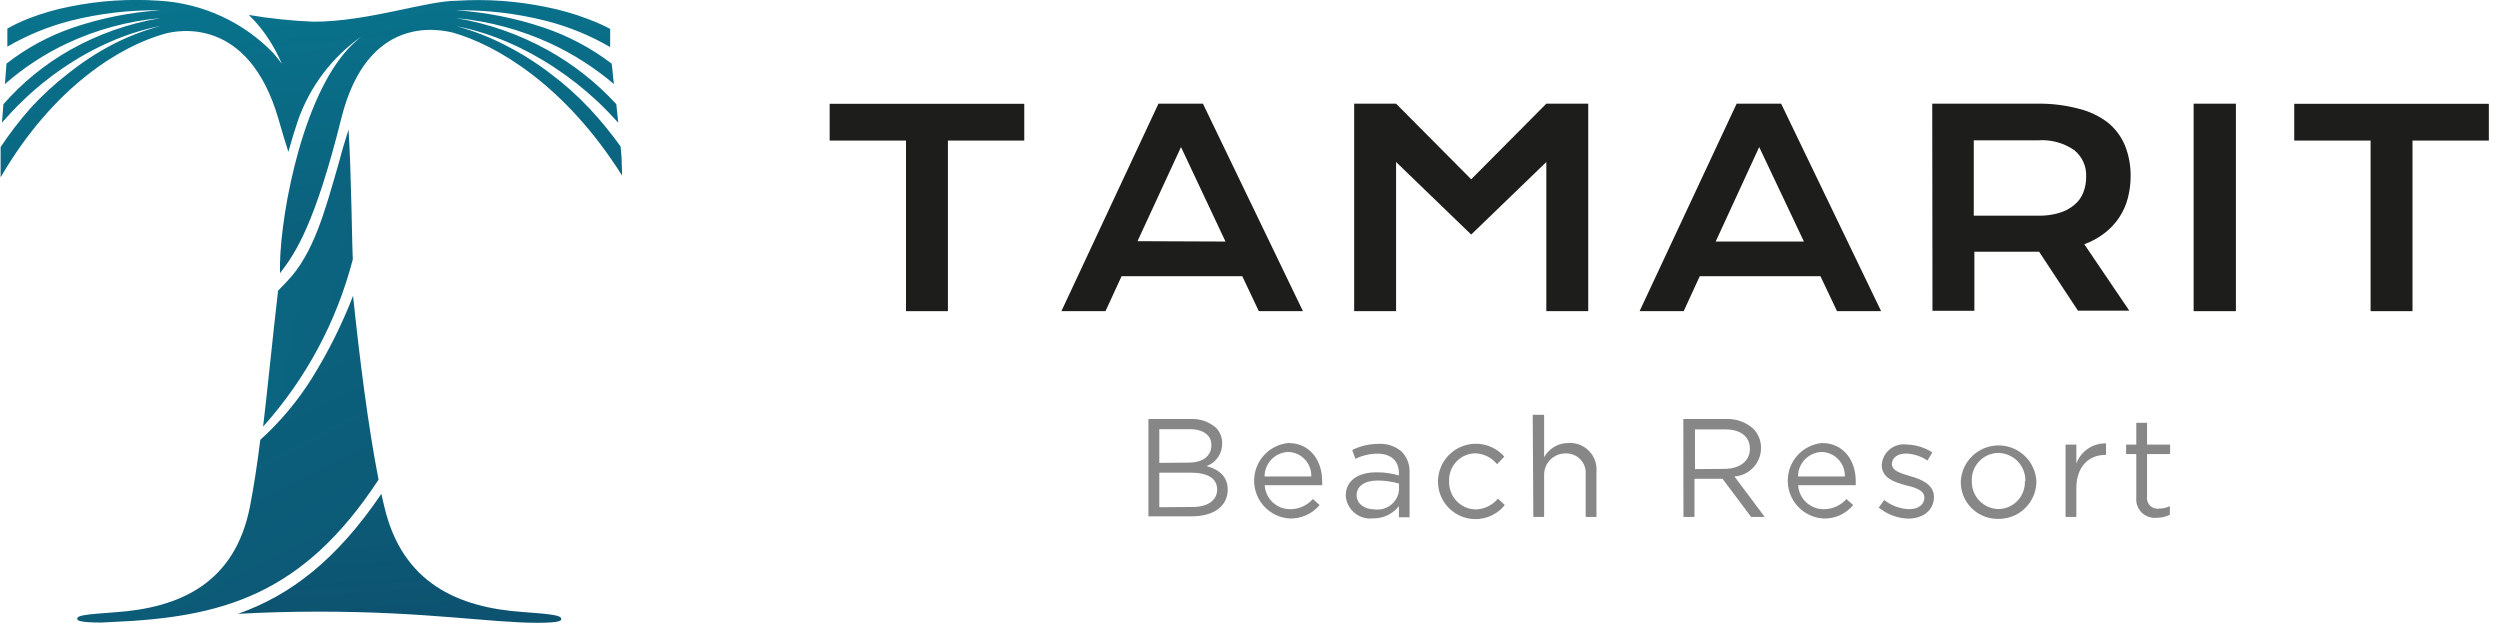
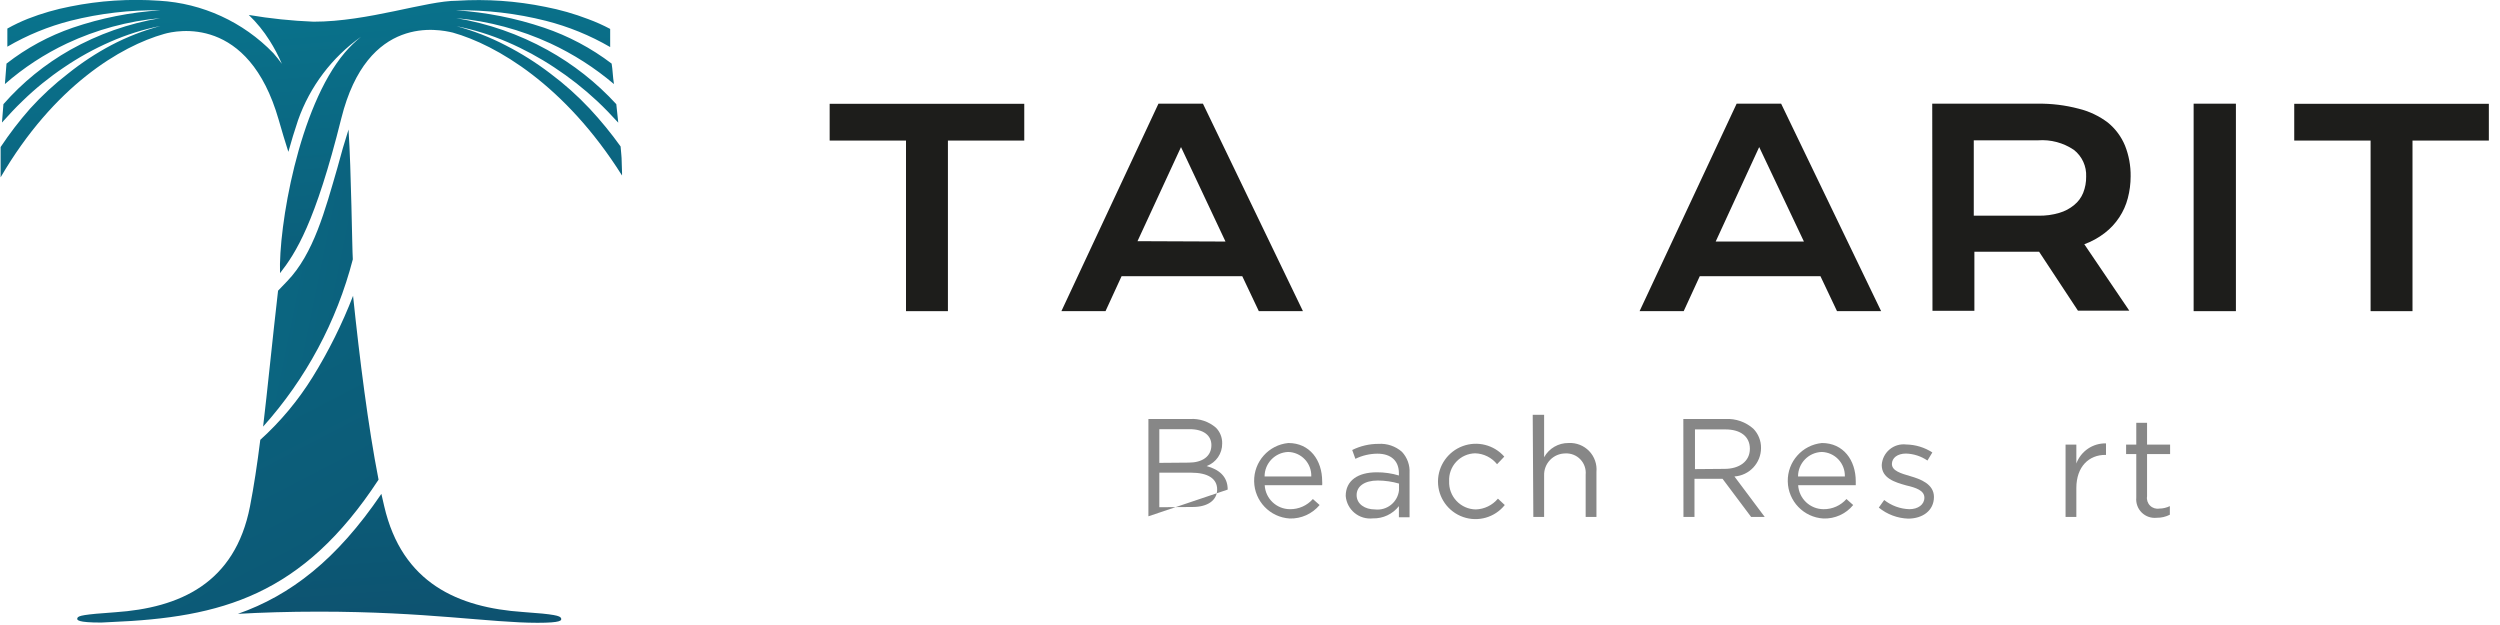
<svg xmlns="http://www.w3.org/2000/svg" width="204px" height="51px" viewBox="0 0 204 51" version="1.1">
  <title>tam_img_logo_comarribar</title>
  <desc>Created with Sketch.</desc>
  <defs>
    <linearGradient x1="-66.982%" y1="-184.171%" x2="132.575%" y2="229.257%" id="linearGradient-1">
      <stop stop-color="#087C94" offset="0%" />
      <stop stop-color="#0E4867" offset="100%" />
    </linearGradient>
    <linearGradient x1="-31.413%" y1="-364.068%" x2="71.239%" y2="214.259%" id="linearGradient-2">
      <stop stop-color="#087C94" offset="0%" />
      <stop stop-color="#0E4867" offset="100%" />
    </linearGradient>
    <linearGradient x1="-278.962%" y1="-171.535%" x2="434.973%" y2="312.665%" id="linearGradient-3">
      <stop stop-color="#087C94" offset="0%" />
      <stop stop-color="#0E4867" offset="100%" />
    </linearGradient>
    <linearGradient x1="33.169%" y1="-42.894%" x2="80.299%" y2="197.819%" id="linearGradient-4">
      <stop stop-color="#087C94" offset="0%" />
      <stop stop-color="#0E4867" offset="100%" />
    </linearGradient>
  </defs>
  <g id="Page-1" stroke="none" stroke-width="1" fill="none" fill-rule="evenodd">
    <g id="tam_img_logo_comarribar" transform="translate(0, -1)">
      <polygon id="Path" fill="#1D1D1B" points="73.93 12.47 67.7 12.47 67.7 9.47 83.58 9.47 83.58 12.47 77.35 12.47 77.35 26.39 73.93 26.39" />
      <path d="M94.53,9.46 L98.16,9.46 L106.32,26.39 L102.72,26.39 L101.37,23.54 L91.52,23.54 L90.21,26.39 L86.61,26.39 L94.53,9.46 Z M100,20.71 L96.37,13 L92.82,20.68 L100,20.71 Z" id="Shape" fill="#1D1D1B" fill-rule="nonzero" />
-       <polygon id="Path" fill="#1D1D1B" points="110.5 9.46 113.92 9.46 120.05 15.63 126.18 9.46 129.6 9.46 129.6 26.39 126.18 26.39 126.18 14.22 120.05 20.14 113.92 14.22 113.92 26.39 110.5 26.39" />
      <path d="M141.71,9.46 L145.34,9.46 L153.5,26.39 L149.9,26.39 L148.55,23.54 L138.7,23.54 L137.39,26.39 L133.79,26.39 L141.71,9.46 Z M147.2,20.71 L143.55,13 L140,20.71 L147.2,20.71 Z" id="Shape" fill="#1D1D1B" fill-rule="nonzero" />
      <path d="M157.67,9.46 L166.25,9.46 C167.387,9.442 168.521,9.58 169.62,9.87 C170.482,10.081 171.292,10.466 172,11 C172.615,11.501 173.096,12.147 173.4,12.88 C173.715,13.675 173.871,14.525 173.86,15.38 C173.861,15.984 173.784,16.586 173.63,17.17 C173.486,17.729 173.249,18.259 172.93,18.74 C172.61,19.226 172.211,19.655 171.75,20.01 C171.244,20.401 170.681,20.711 170.08,20.93 L173.75,26.35 L169.56,26.35 L166.39,21.54 L161.11,21.54 L161.11,26.36 L157.69,26.36 L157.67,9.46 Z M166.33,18.6 C166.909,18.613 167.486,18.536 168.04,18.37 C168.483,18.243 168.896,18.025 169.25,17.73 C169.579,17.466 169.833,17.121 169.99,16.73 C170.155,16.313 170.236,15.868 170.23,15.42 C170.272,14.571 169.899,13.755 169.23,13.23 C168.369,12.648 167.337,12.373 166.3,12.45 L161.06,12.45 L161.06,18.6 L166.33,18.6 Z" id="Shape" fill="#1D1D1B" fill-rule="nonzero" />
      <polygon id="Path" fill="#1D1D1B" points="179 9.46 182.45 9.46 182.45 26.39 179 26.39" />
      <polygon id="Path" fill="#1D1D1B" points="193.44 12.47 187.21 12.47 187.21 9.47 203.09 9.47 203.09 12.47 196.86 12.47 196.86 26.39 193.44 26.39" />
-       <path d="M93.71,35.19 L97.12,35.19 C97.886,35.144 98.639,35.398 99.22,35.9 C99.557,36.24 99.741,36.702 99.73,37.18 C99.745,38.005 99.235,38.748 98.46,39.03 C99.46,39.31 100.18,39.86 100.18,40.95 C100.18,42.32 99.02,43.13 97.27,43.13 L93.71,43.13 L93.71,35.19 Z M97,38.75 C98.09,38.75 98.85,38.26 98.85,37.32 C98.85,36.54 98.22,36.02 97.07,36.02 L94.6,36.02 L94.6,38.77 L97,38.75 Z M97.32,42.37 C98.54,42.37 99.32,41.83 99.32,40.94 C99.32,40.07 98.59,39.57 97.19,39.57 L94.6,39.57 L94.6,42.39 L97.32,42.37 Z" id="Shape" fill="#878787" fill-rule="nonzero" />
+       <path d="M93.71,35.19 L97.12,35.19 C97.886,35.144 98.639,35.398 99.22,35.9 C99.557,36.24 99.741,36.702 99.73,37.18 C99.745,38.005 99.235,38.748 98.46,39.03 C99.46,39.31 100.18,39.86 100.18,40.95 L93.71,43.13 L93.71,35.19 Z M97,38.75 C98.09,38.75 98.85,38.26 98.85,37.32 C98.85,36.54 98.22,36.02 97.07,36.02 L94.6,36.02 L94.6,38.77 L97,38.75 Z M97.32,42.37 C98.54,42.37 99.32,41.83 99.32,40.94 C99.32,40.07 98.59,39.57 97.19,39.57 L94.6,39.57 L94.6,42.39 L97.32,42.37 Z" id="Shape" fill="#878787" fill-rule="nonzero" />
      <path d="M105.26,42.55 C105.975,42.559 106.658,42.256 107.13,41.72 L107.68,42.21 C107.078,42.931 106.179,43.336 105.24,43.31 C103.63,43.212 102.366,41.893 102.338,40.281 C102.309,38.668 103.525,37.305 105.13,37.15 C106.88,37.15 107.89,38.55 107.89,40.28 C107.898,40.383 107.898,40.487 107.89,40.59 L103.2,40.59 C103.258,41.686 104.162,42.546 105.26,42.55 Z M107,39.88 C107.019,39.363 106.829,38.86 106.474,38.484 C106.119,38.108 105.627,37.89 105.11,37.88 C104.037,37.923 103.189,38.806 103.19,39.88 L107,39.88 Z" id="Shape" fill="#878787" fill-rule="nonzero" />
      <path d="M109.81,41.47 C109.81,40.21 110.81,39.54 112.34,39.54 C112.953,39.536 113.563,39.623 114.15,39.8 L114.15,39.61 C114.15,38.61 113.51,38.02 112.4,38.02 C111.776,38.023 111.161,38.166 110.6,38.44 L110.34,37.72 C111.008,37.389 111.744,37.217 112.49,37.22 C113.188,37.175 113.874,37.409 114.4,37.87 C114.835,38.337 115.059,38.963 115.02,39.6 L115.02,43.21 L114.15,43.21 L114.15,42.3 C113.639,42.953 112.849,43.324 112.02,43.3 C111.483,43.358 110.944,43.197 110.528,42.852 C110.112,42.507 109.853,42.009 109.81,41.47 Z M114.16,41.01 L114.16,40.46 C113.598,40.297 113.015,40.213 112.43,40.21 C111.33,40.21 110.7,40.69 110.7,41.4 C110.7,42.14 111.39,42.57 112.19,42.57 C112.66,42.626 113.133,42.492 113.503,42.197 C113.873,41.902 114.11,41.471 114.16,41 L114.16,41.01 Z" id="Shape" fill="#878787" fill-rule="nonzero" />
      <path d="M117.34,40.26 C117.357,38.982 118.159,37.846 119.358,37.402 C120.557,36.959 121.906,37.3 122.75,38.26 L122.16,38.88 C121.723,38.335 121.068,38.01 120.37,37.99 C119.784,38.003 119.227,38.252 118.828,38.682 C118.429,39.111 118.22,39.684 118.25,40.27 C118.226,40.865 118.442,41.444 118.851,41.877 C119.259,42.31 119.825,42.56 120.42,42.57 C121.122,42.549 121.781,42.229 122.23,41.69 L122.79,42.21 C121.978,43.225 120.614,43.617 119.388,43.187 C118.162,42.757 117.34,41.6 117.34,40.3 L117.34,40.26 Z" id="Path" fill="#878787" />
      <path d="M125.07,34.85 L126,34.85 L126,38.31 C126.402,37.584 127.17,37.138 128,37.15 C128.628,37.115 129.24,37.356 129.676,37.809 C130.112,38.263 130.329,38.884 130.27,39.51 L130.27,43.18 L129.39,43.18 L129.39,39.73 C129.434,39.271 129.276,38.816 128.957,38.484 C128.638,38.151 128.19,37.975 127.73,38 C127.26,38.002 126.81,38.195 126.484,38.534 C126.159,38.873 125.984,39.33 126,39.8 L126,43.18 L125.12,43.18 L125.07,34.85 Z" id="Path" fill="#878787" />
      <path d="M137.36,35.19 L140.8,35.19 C141.636,35.144 142.456,35.432 143.08,35.99 C143.486,36.411 143.709,36.975 143.7,37.56 C143.698,38.783 142.75,39.796 141.53,39.88 L144,43.18 L142.89,43.18 L140.56,40.07 L138.27,40.07 L138.27,43.18 L137.37,43.18 L137.36,35.19 Z M140.72,39.26 C141.93,39.26 142.79,38.65 142.79,37.62 C142.79,36.62 142.03,36.04 140.79,36.04 L138.31,36.04 L138.31,39.28 L140.72,39.26 Z" id="Shape" fill="#878787" fill-rule="nonzero" />
      <path d="M148.81,42.55 C149.521,42.556 150.2,42.253 150.67,41.72 L151.22,42.21 C150.627,42.936 149.727,43.343 148.79,43.31 C147.18,43.216 145.913,41.898 145.882,40.285 C145.85,38.673 147.065,37.307 148.67,37.15 C150.42,37.15 151.43,38.55 151.43,40.28 C151.43,40.36 151.43,40.45 151.43,40.59 L146.73,40.59 C146.794,41.692 147.707,42.552 148.81,42.55 Z M150.54,39.88 C150.556,39.364 150.366,38.862 150.011,38.487 C149.656,38.111 149.166,37.893 148.65,37.88 C147.573,37.918 146.719,38.802 146.72,39.88 L150.54,39.88 Z" id="Shape" fill="#878787" fill-rule="nonzero" />
      <path d="M153.31,42.42 L153.75,41.8 C154.336,42.262 155.054,42.525 155.8,42.55 C156.51,42.55 157.03,42.18 157.03,41.61 C157.03,41.02 156.33,40.79 155.55,40.61 C154.62,40.35 153.55,40.03 153.55,38.95 C153.577,38.456 153.807,37.995 154.186,37.677 C154.565,37.358 155.059,37.211 155.55,37.27 C156.307,37.284 157.044,37.509 157.68,37.92 L157.28,38.58 C156.763,38.228 156.156,38.03 155.53,38.01 C154.83,38.01 154.38,38.37 154.38,38.86 C154.38,39.42 155.11,39.63 155.9,39.86 C156.69,40.09 157.81,40.49 157.81,41.55 C157.81,42.67 156.88,43.32 155.7,43.32 C154.826,43.289 153.987,42.973 153.31,42.42 Z" id="Path" fill="#878787" />
-       <path d="M160,40.26 C160.093,38.624 161.447,37.346 163.085,37.346 C164.723,37.346 166.077,38.624 166.17,40.26 C166.175,41.082 165.85,41.872 165.267,42.451 C164.684,43.03 163.892,43.351 163.07,43.34 C162.248,43.359 161.454,43.041 160.874,42.459 C160.294,41.877 159.978,41.082 160,40.26 Z M165.27,40.26 C165.286,39.662 165.063,39.083 164.65,38.651 C164.236,38.219 163.668,37.97 163.07,37.96 C162.477,37.965 161.911,38.21 161.502,38.64 C161.093,39.07 160.876,39.647 160.9,40.24 C160.878,40.837 161.099,41.418 161.511,41.851 C161.923,42.284 162.492,42.532 163.09,42.54 C163.678,42.527 164.236,42.278 164.639,41.849 C165.041,41.42 165.254,40.848 165.23,40.26 L165.27,40.26 Z" id="Shape" fill="#878787" fill-rule="nonzero" />
      <path d="M168.55,37.28 L169.43,37.28 L169.43,38.82 C169.805,37.813 170.776,37.155 171.85,37.18 L171.85,38.12 L171.78,38.12 C170.48,38.12 169.43,39.05 169.43,40.83 L169.43,43.18 L168.55,43.18 L168.55,37.28 Z" id="Path" fill="#878787" />
      <path d="M174.32,41.61 L174.32,38.05 L173.49,38.05 L173.49,37.28 L174.32,37.28 L174.32,35.5 L175.2,35.5 L175.2,37.28 L177.08,37.28 L177.08,38.05 L175.2,38.05 L175.2,41.5 C175.154,41.777 175.245,42.058 175.443,42.257 C175.642,42.455 175.923,42.546 176.2,42.5 C176.498,42.498 176.792,42.43 177.06,42.3 L177.06,43 C176.729,43.17 176.362,43.256 175.99,43.25 C175.539,43.3 175.089,43.145 174.766,42.827 C174.442,42.509 174.278,42.062 174.32,41.61 Z" id="Path" fill="#878787" />
      <path d="M9.05,51.76 C18.05,51.39 24.68,49.62 30.89,40.14 C30.04,35.8 29.34,30.24 28.81,25.14 C27.917,27.447 26.812,29.666 25.51,31.77 C24.334,33.668 22.896,35.392 21.24,36.89 C20.99,38.89 20.71,40.73 20.4,42.32 C19.17,48.63 14.64,50.6 9.4,50.96 C6.82,51.14 6.4,51.24 6.32,51.42 C6.24,51.6 6.32,51.8 8.26,51.8 L9.05,51.76 Z" id="Path" fill="url(#linearGradient-1)" />
      <path d="M42.68,50.94 C37.41,50.58 32.81,48.61 31.35,42.3 C31.27,41.97 31.19,41.62 31.12,41.3 C27.48,46.67 23.71,49.58 19.41,51.09 C21.36,50.98 23.55,50.91 26.02,50.91 C34.79,50.91 40.02,51.82 43.86,51.82 C45.79,51.82 45.86,51.63 45.78,51.44 C45.7,51.25 45.27,51.12 42.68,50.94 Z" id="Path" fill="url(#linearGradient-2)" />
      <path d="M28.44,11.57 C28.12,12.57 27.83,13.57 27.53,14.7 C26.53,18.14 25.6,21.7 23.43,23.95 L22.69,24.72 C22.22,28.8 21.82,32.88 21.47,35.81 C24.967,31.911 27.477,27.23 28.79,22.16 C28.73,21.26 28.66,14.84 28.44,11.57 Z" id="Path" fill="url(#linearGradient-3)" />
      <path d="M50.73,14.19 C50.73,13.79 50.67,13.37 50.64,12.95 C49.867,11.87 49.025,10.842 48.12,9.87 C47.137,8.821 46.062,7.86 44.91,7 C43.765,6.125 42.544,5.355 41.26,4.7 C39.987,4.038 38.645,3.515 37.26,3.14 C38.682,3.422 40.07,3.855 41.4,4.43 C42.736,5.004 44.018,5.697 45.23,6.5 C46.469,7.313 47.636,8.229 48.72,9.24 C49.32,9.8 49.89,10.4 50.45,11.01 C50.4,10.51 50.34,10.01 50.29,9.5 C48.665,7.729 46.764,6.233 44.66,5.07 C42.348,3.792 39.836,2.916 37.23,2.48 C39.888,2.725 42.486,3.422 44.91,4.54 C46.781,5.409 48.527,6.526 50.1,7.86 C50,7.27 50,6.71 49.91,6.19 C48.241,4.921 46.376,3.931 44.39,3.26 C42.072,2.477 39.662,2 37.22,1.84 C39.69,1.804 42.155,2.093 44.55,2.7 C46.387,3.168 48.151,3.888 49.79,4.84 C49.79,4.58 49.79,4.35 49.79,4.13 C49.79,3.91 49.79,3.6 49.79,3.36 C49.212,3.054 48.614,2.787 48,2.56 C46.865,2.125 45.694,1.79 44.5,1.56 C42.133,1.076 39.712,0.908 37.3,1.06 C34.77,1.06 30.05,2.77 25.58,2.77 C23.81,2.699 22.046,2.516 20.3,2.22 C20.95,2.844 21.521,3.546 22,4.31 C22.385,4.915 22.72,5.55 23,6.21 C22.77,5.9 22.54,5.6 22.3,5.33 C19.846,2.79 16.526,1.266 13,1.06 C10.57,0.89 8.128,1.048 5.74,1.53 C4.559,1.759 3.401,2.093 2.28,2.53 C1.703,2.76 1.142,3.027 0.6,3.33 C0.6,3.57 0.6,3.83 0.6,4.1 C0.6,4.37 0.6,4.55 0.6,4.81 C2.216,3.866 3.956,3.153 5.77,2.69 C8.156,2.089 10.61,1.803 13.07,1.84 C10.641,1.998 8.244,2.475 5.94,3.26 C3.987,3.93 2.159,4.92 0.53,6.19 C0.49,6.71 0.45,7.27 0.4,7.86 C1.927,6.523 3.634,5.406 5.47,4.54 C7.868,3.417 10.443,2.72 13.08,2.48 C10.499,2.911 8.012,3.788 5.73,5.07 C3.678,6.23 1.835,7.728 0.28,9.5 L0.16,11 C0.7,10.4 1.25,9.8 1.84,9.24 C2.881,8.226 4.013,7.309 5.22,6.5 C6.412,5.688 7.678,4.988 9,4.41 C10.312,3.832 11.684,3.399 13.09,3.12 C11.703,3.49 10.361,4.014 9.09,4.68 C7.843,5.341 6.661,6.118 5.56,7 C4.44,7.862 3.399,8.822 2.45,9.87 C1.579,10.857 0.777,11.903 0.05,13 C0.05,13.42 0.05,13.84 0.05,14.24 C0.05,15 0.05,15.47 0.05,15.47 C4.4,8 9.88,4.76 13.39,3.77 C14.39,3.48 20.28,2.2 22.74,10.77 C23.01,11.72 23.27,12.58 23.53,13.39 C23.76,12.57 24.04,11.63 24.32,10.81 C25.288,8.063 27.084,5.684 29.46,4 C28.982,4.389 28.54,4.821 28.14,5.29 C24.35,9.76 22.72,19.57 22.85,23.29 C24.13,21.65 25.72,19.21 27.85,10.66 C29.98,2.11 35.85,3.4 36.95,3.66 C40.49,4.66 46.09,7.91 50.75,15.31 C50.77,15.42 50.76,15 50.73,14.19 Z" id="Path" fill="url(#linearGradient-4)" />
    </g>
  </g>
</svg>